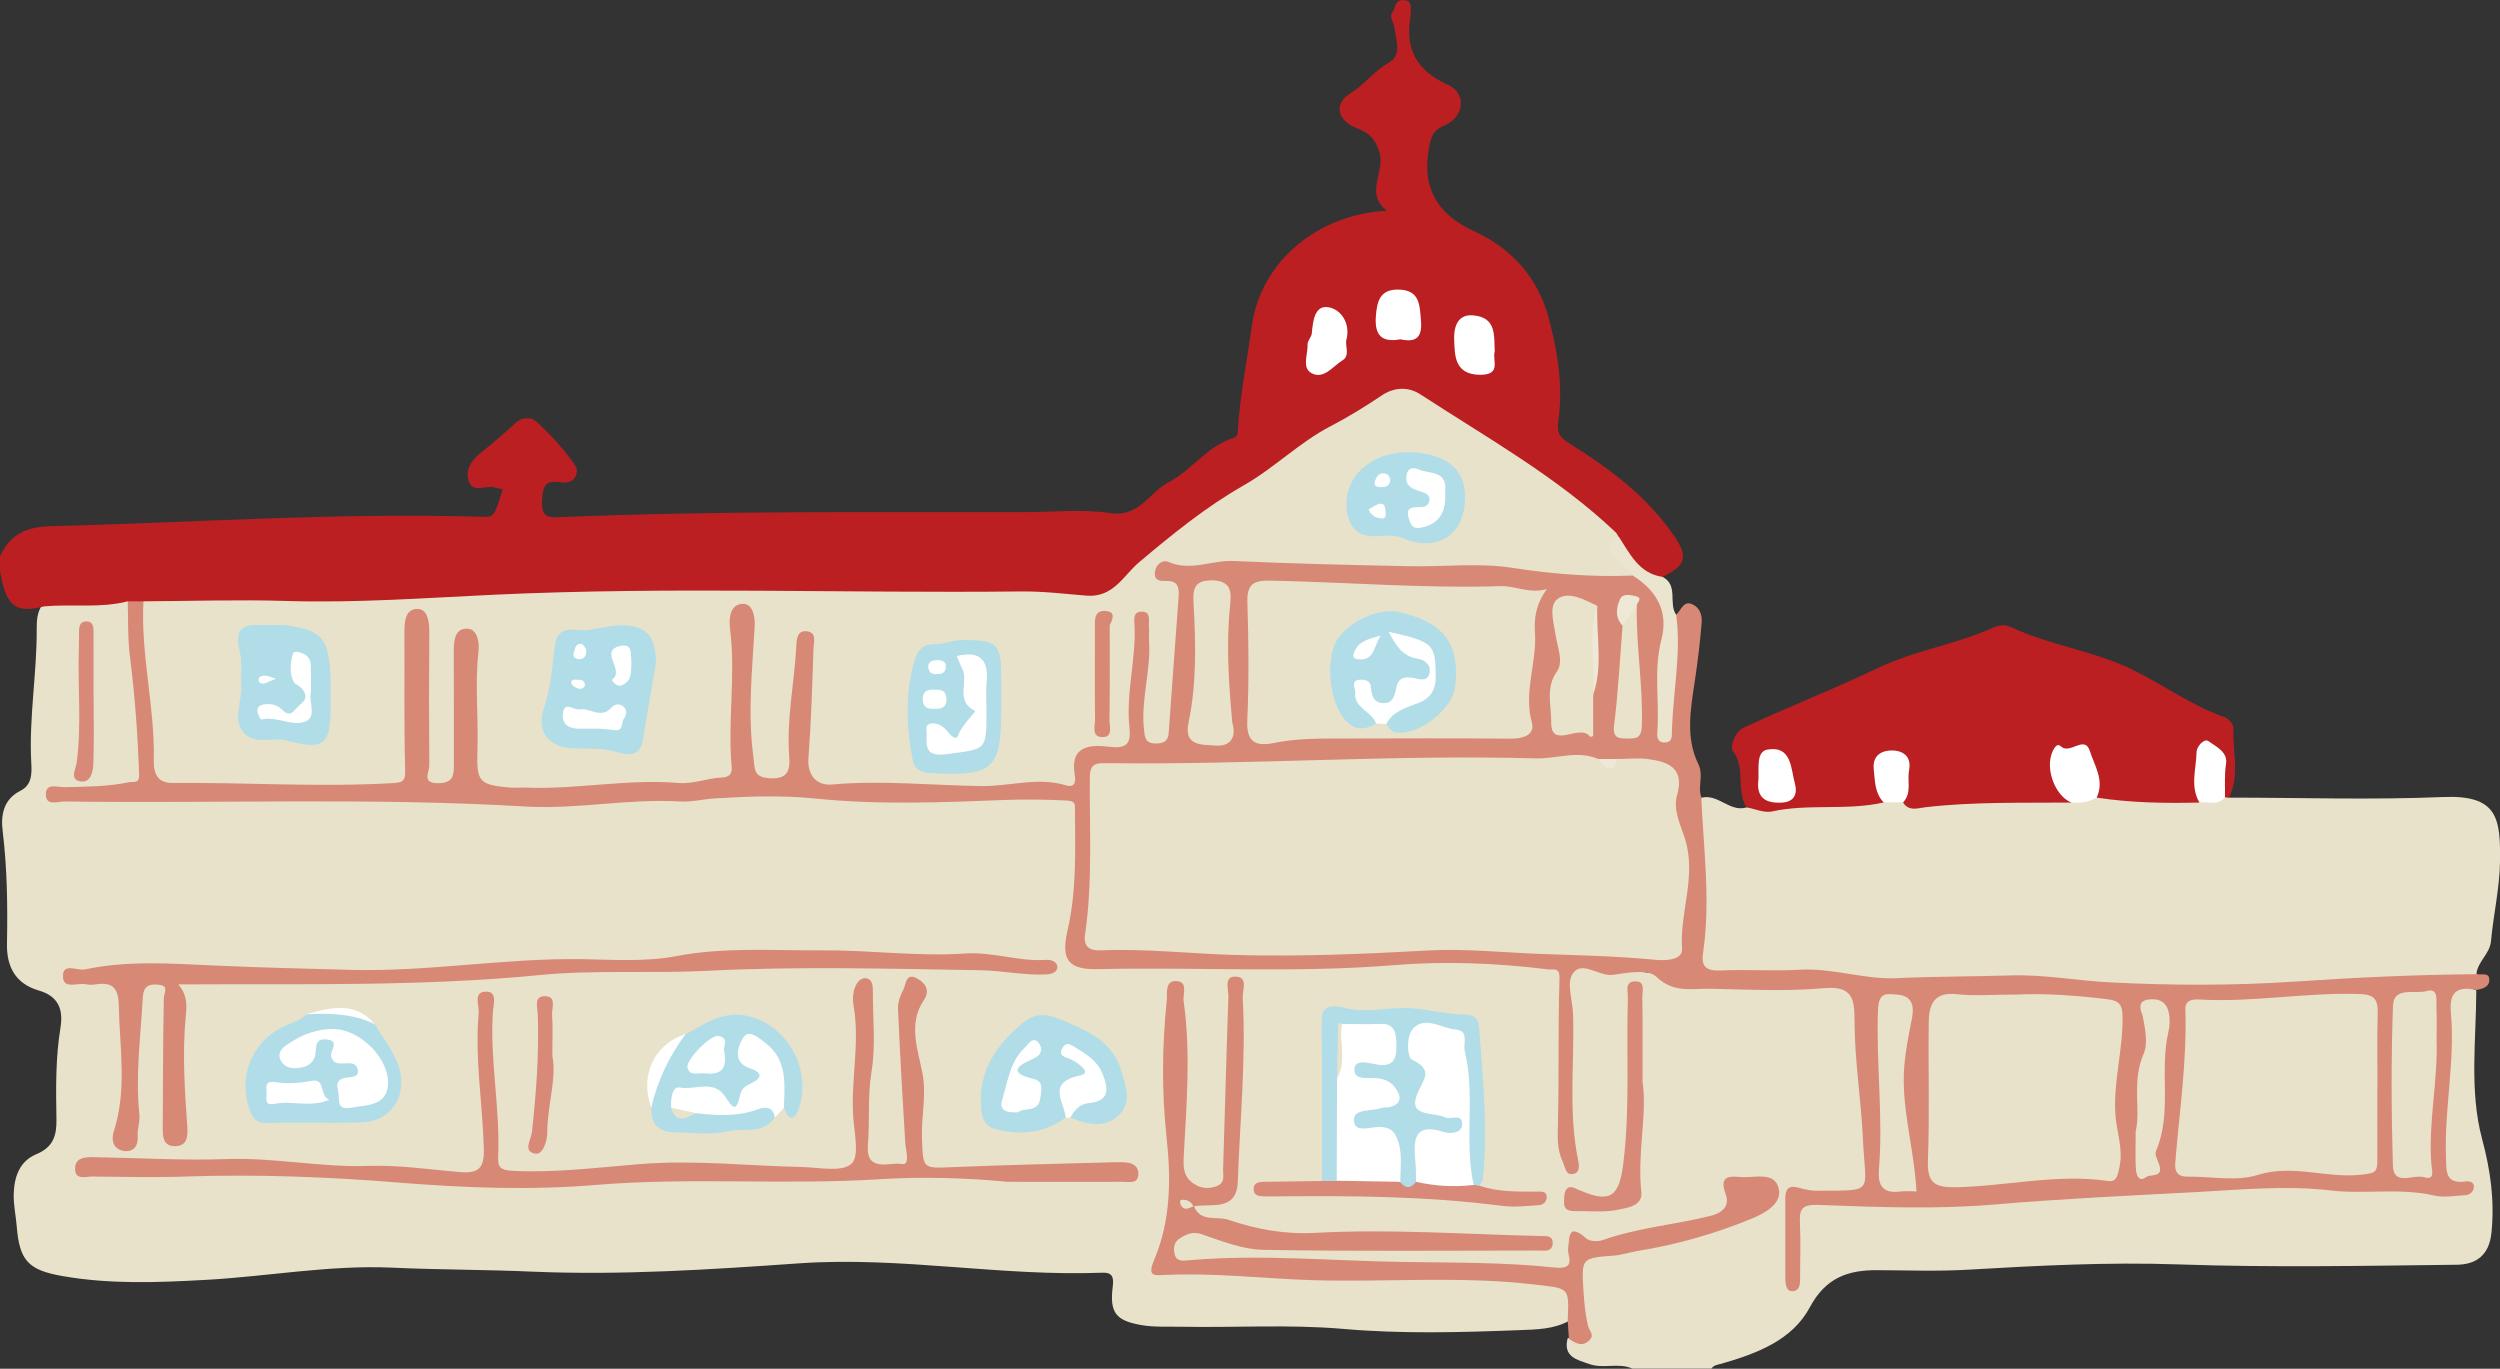
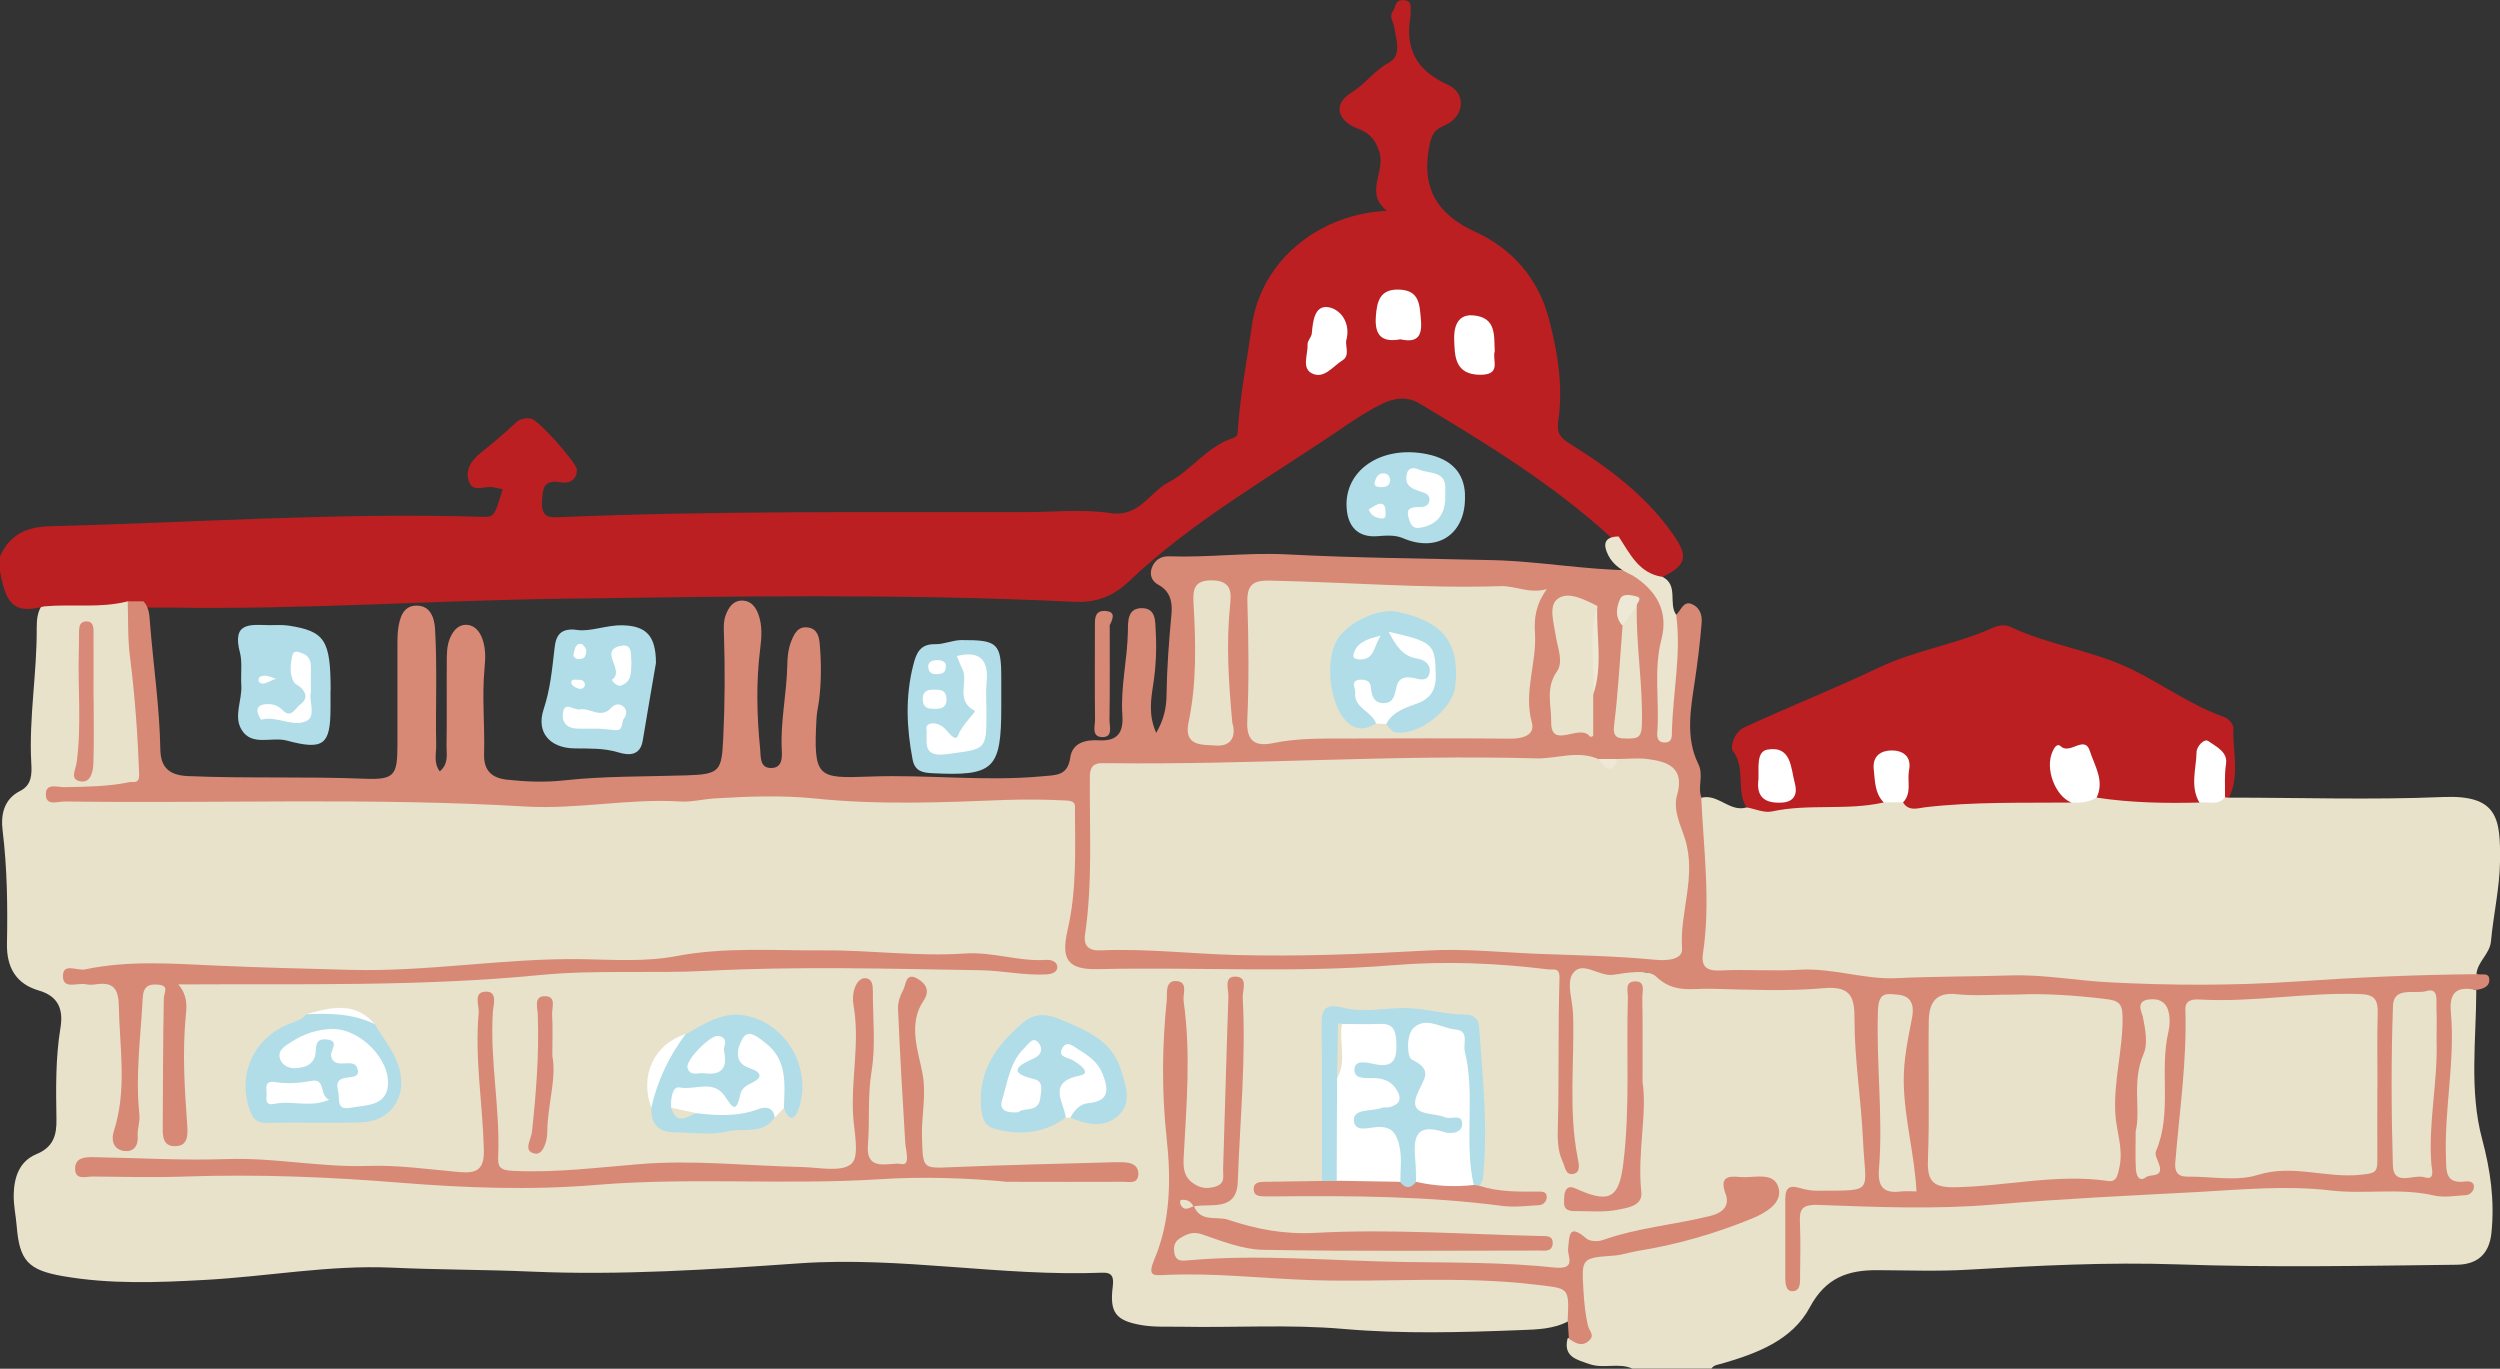
<svg xmlns="http://www.w3.org/2000/svg" id="_レイヤー_2" data-name="レイヤー 2" viewBox="0 0 207.71 113.72">
  <rect x="0" y="0" width="207.71" height="113.72" fill="#333333" stroke="none" />
  <defs>
    <style>
      .cls-1 {
        fill: #d78976;
      }

      .cls-2 {
        fill: #d88977;
      }

      .cls-3 {
        fill: #eee8d6;
      }

      .cls-4 {
        fill: #e9e2cb;
      }

      .cls-5 {
        fill: #eae3cb;
      }

      .cls-6 {
        fill: #fff;
      }

      .cls-7 {
        fill: #b0dde7;
      }

      .cls-8 {
        fill: #eae3cc;
      }

      .cls-9 {
        fill: #bc1f22;
      }

      .cls-10 {
        fill: #ebe4ce;
      }

      .cls-11 {
        fill: #bb1f22;
      }
    </style>
  </defs>
  <g id="_レイヤー_1-2" data-name="レイヤー 1">
    <g>
      <path class="cls-4" d="M205.74,82.28c-.01,4.13-.59,8.33.48,12.34.7,2.62,1.05,5.1.78,7.79-.19,1.97-1.37,2.66-2.91,2.67-7.71.09-15.43.24-23.13-.03-5.84-.2-11.63.1-17.44.44-2.52.15-5.05.05-7.57.04-2.44-.01-4.27.64-5.58,3.08-1.46,2.74-4.4,3.84-7.3,4.68-.33.1-.67.1-.88.42h-6.56c-1.15-.52-2.41.04-3.58-.38-1.02-.36-2.19-.58-1.81-2.13,1.11-.37,1.05-1.24.97-2.17-.39-4.67-.39-4.7,4.07-5.56,2.95-.57,5.86-1.3,8.71-2.25.65-.22,1.29-.46,1.84-.87.49-.36,1.1-.72.88-1.45-.13-.42-.63-.49-1.04-.51-.69-.04-1.54-.09-1.65.79-.25,2.05-1.78,2.44-3.36,2.68-2.96.46-5.8,1.57-8.83,1.59-.6,0-.9.28-.97.81-.19,1.57-1.33,1.8-2.55,1.69-3.27-.31-6.56-.11-9.81-.43-3.35-.33-6.68-.22-10.02-.21-3.26.01-6.51-.59-9.78-.2-.71.09-1.37-.21-1.5-1.06-.12-.76.23-1.32.85-1.72.97-.63,2-.42,2.96-.08,2.76.97,5.59,1.1,8.48,1.07,5.9-.06,11.81-.02,15.89-.02-4.85.37-11.48-.9-18.2-.28-2.77.26-5.76-.59-8.11-2.56,0-.25.1-.44.32-.56,2.83-.97,2.64-.99,2.91-4.09.37-4.22.34-8.43.35-10.82.05,2.68-.36,7.17-.46,11.68-.03,1.25-.29,2.41-1.85,2.43-1.44.01-2.26-.89-2.48-2.25-.23-1.42-.26-2.87,0-4.28.6-3.12-.05-6.19-.31-9.27-.28,3.72-.44,7.44-.06,11.16.3,2.98.23,5.94-.57,8.85-.47,1.71-.25,1.93,1.6,2.03,8.32.45,16.64.44,24.97.39,1.58-.01,3.11.36,4.68.44,2.61.14,3.15,1.09,2.14,3.6-1.25.67-2.66.69-3.99.74-4.91.19-9.82.33-14.73-.1-4.5-.39-9.01-.09-13.51-.18-1.09-.02-2.19.05-3.27-.14-2.1-.37-2.63-1.03-2.36-3.18.1-.8-.03-1.2-.86-1.17-8.4.33-16.74-1.36-25.15-.78-7.42.52-14.85,1.01-22.28.69-3.87-.17-7.75-.15-11.62-.33-5.2-.23-10.33.74-15.51,1.02-3.97.22-7.91.37-11.84-.32-2.85-.5-3.57-1.29-3.8-4.13-.07-.88-.27-1.76-.25-2.64.03-1.45.47-2.77,1.89-3.36,1.41-.58,1.69-1.58,1.66-2.92-.04-2.52-.08-5.04.33-7.55.25-1.51-.12-2.64-1.81-3.13-1.88-.55-2.67-1.92-2.63-3.88.06-3.13.02-6.26-.36-9.38-.16-1.3.06-2.61,1.46-3.32.98-.49.97-1.43.92-2.31-.21-3.76.48-7.47.45-11.22,0-.68.05-1.37.48-1.95,2.32-.9,4.72-.7,7.12-.48,1.07,1.46.48,3.18.7,4.76.41,2.96.74,5.93.73,8.94,0,1.47-.62,2.11-1.97,2.31-1.41.21-2.83.2-4.24.27,12.27.23,24.54-.32,36.81.35,5.52.3,11.03-.35,16.55-.61,3-.15,5.99-.14,8.99.07,5.3.36,10.62.42,15.93-.03.27-.02.54-.08.81-.1,4.22-.38,4.89.26,4.96,4.39.05,2.47-.33,4.88-.61,7.32-.23,2.01.14,2.49,2.18,2.51,7.17.07,14.35.33,21.5-.06,4.99-.27,9.92-.29,14.89.08,1.65.12,2.24.74,2.21,2.39-.07,4.4-.12,8.8.06,13.19-.25-4.41-.04-8.82-.07-13.23-.01-2.02.36-2.37,2.25-2.11,6.45.9,12.88,1.8,19.43,1.45,2.24-.12,2.72.47,2.84,2.78.18,3.6.49,7.2.81,10.79.34,3.81-.32,4.48-4.1,4.36q-2.4-.07-2.4,2.3c0,1.02,0,2.04,0,3.05.05.06.03,0,.03-.2-.05-5.09-.04-5.14,4.96-5.11,6.42.04,12.81-.23,19.21-.72,5.62-.42,11.29-.86,16.91-.72,3.93.09,7.91-.23,11.83.53.5.1,1.06.15,1.64-.05-1.36-1.74-.95-3.78-.81-5.66.23-3.06.31-6.11.41-9.17.06-1.92.81-2.28,2.62-1.55Z" />
      <path class="cls-11" d="M10.62,49.96c-2.29.59-4.63.21-6.95.42-2.39.61-3.16,0-3.67-2.93v-1.23c.82-1.8,2.17-2.45,4.18-2.5,11.95-.3,23.89-1.15,35.86-.78,1.03.03,1.03-.03,1.73-2.3-.26-.05-.51-.09-.76-.15-.68-.17-1.65.45-2.01-.39-.41-.95.1-1.81.92-2.46.99-.8,1.98-1.61,2.9-2.49.41-.39.83-.43,1.3-.37.57.06,3.81,3.69,3.81,4.24-.01.91-.64,1.17-1.38,1.05-1.4-.23-1.46.49-1.52,1.62-.07,1.44.76,1.3,1.66,1.27,12.8-.53,25.6-.39,38.41-.41,2.39,0,4.82-.27,7.16.08,2.41.36,3.22-1.72,4.81-2.55,1.91-.99,3.2-2.99,5.37-3.68.46-.15.39-.47.41-.79.2-2.86.76-5.67,1.15-8.49.77-5.55,5.65-9.34,11.23-9.61-1.92-1.49-.07-3.24-.64-4.93-.37-1.1-.89-1.56-1.81-1.91-1.69-.64-2.03-2.04-.54-2.95,1.17-.71,1.92-1.84,3.13-2.5,1.15-.63.6-1.95.47-2.97-.06-.43-.46-.86-.12-1.3.25-.33.16-.97.88-.94.79.04.56.59.61,1.02,0,.07.01.14,0,.2-.51,2.74.4,4.61,3.08,5.81,1.57.7,1.38,2.65-.21,3.35-.8.35-1.09.64-1.29,1.58-.77,3.54.56,5.82,3.74,7.27,3.17,1.44,5.28,3.96,6.14,7.18.73,2.73,1.22,5.64.8,8.53-.15,1.03.14,1.41,1.01,1.95,3.31,2.06,6.42,4.4,8.65,7.68,1.16,1.7.92,2.43-1,3.35-1.39.52-2.12-.49-2.89-1.3-.55-.59-.85-1.38-1.4-1.98-4.8-4.41-10.32-7.78-15.88-11.11-1.03-.62-2.08-.5-3.13.01-1.11.54-2.14,1.21-3.15,1.9-6.06,4.15-12.53,7.76-17.89,12.86-1.36,1.29-2.79,1.78-4.59,1.69-14.24-.69-28.5-.45-42.74-.25-10.76.15-21.51.91-32.27.73-.75-.01-1.5.03-2.25-.03-.49-.01-.92-.2-1.31-.48Z" />
      <path class="cls-1" d="M10.62,49.96c.43,0,.86,0,1.3,0,.51.55.49,1.24.55,1.92.28,3.46.79,6.9.85,10.38.03,1.49.72,2.15,2.28,2.22,4.9.21,9.8.02,14.69.22,2.5.1,2.73-.28,2.73-2.84,0-2.73,0-5.45,0-8.18,0-.48,0-.96.06-1.43.13-.92.41-1.9,1.47-1.93,1.21-.04,1.55,1.01,1.6,2,.18,3.2.03,6.4.09,9.61.01.7-.23,1.46.3,2.16.76-.65.55-1.44.56-2.14.04-2.32,0-4.63.02-6.95,0-.68,0-1.37.28-2.01.26-.6.68-1.1,1.36-1.08.67.03,1.08.53,1.31,1.15.29.79.27,1.61.19,2.43-.23,2.38.03,4.77-.04,7.15-.04,1.36.61,2,1.91,2.14,1.57.17,3.16.23,4.7.06,3.4-.37,6.81-.31,10.22-.42,2.77-.09,2.91-.35,3.04-3.1.14-2.86.15-5.72.06-8.58-.02-.55-.05-1.1.14-1.62.25-.68.65-1.26,1.45-1.22.68.04,1.07.56,1.28,1.17.33.93.26,1.89.14,2.83-.35,2.79-.28,5.58,0,8.36.06.63-.05,1.56.92,1.55.96-.01.9-.93.87-1.57-.11-2.33.41-4.61.46-6.93.01-.68.07-1.37.32-2.01.26-.65.57-1.31,1.44-1.16.76.13.89.79.94,1.41.13,1.5.13,3-.04,4.49-.06.54-.2,1.07-.23,1.62-.27,4.99.06,5.02,4.43,4.86,4.75-.18,9.52.42,14.29-.02,1.16-.11,2.14-.01,2.36-1.55.18-1.29,1.35-1.5,2.38-1.44,1.61.09,2.05-.71,1.95-2.1-.16-2.33.42-4.61.46-6.93.01-.84-.06-2,1.23-1.95,1.11.04,1.04,1.11,1.08,1.89.09,1.5.02,2.99-.21,4.48-.19,1.24-.4,2.51.25,3.99.67-1.13.85-2.16.86-3.13.03-2.25.2-4.48.41-6.72.09-.99-.07-1.9-1.08-2.45-.53-.29-.76-.78-.56-1.39.23-.66.76-1,1.42-.98,3.27.12,6.53-.33,9.81-.16,5.72.3,11.45.34,17.17.48,3.8.1,7.58.8,11.4.84,2.68,1.37,3.41,2.75,3.03,5.76-.1.81-.28,1.61-.28,2.43,0,1.49-.02,2.98.12,4.48.05-2.36.55-4.69.52-7.06-.01-.67-.16-1.37.39-1.92.41-.36.59-1.21,1.34-.86.58.26.83.84.77,1.53-.13,1.63-.33,3.25-.57,4.86-.33,2.22-.8,4.67.29,6.87.47.95-.07,1.87.25,2.76,1.24,3.41,1.17,6.94.88,10.47-.26,3.15-.23,3.19,2.91,3.27,3.87.1,7.73-.31,11.59.61,2.02.48,4.2-.1,6.3-.22,6.56-.37,13.03.95,19.56.8,6.46-.15,12.93-.2,19.37-.81,1.28-.12,2.6-.23,3.76.55.37.18,1.07-.19,1.1.48.03.62-.56.79-1.1.87-1.57-.33-2.25.17-2.09,1.88.36,4.01-.55,7.99-.41,12,.04,1.16-.09,2.26,1.62,2.03.32-.04.75.03.7.5-.04.35-.34.62-.69.64-.88.05-1.81.22-2.65.02-2.84-.65-5.72-.08-8.54-.41-3.73-.44-7.45-.07-11.14.13-5.63.3-11.27.56-16.89,1.04-4.81.41-9.69.21-14.53.03-1.53-.06-1.6.46-1.55,1.61.06,1.43.02,2.86.01,4.29,0,.54.05,1.26-.65,1.27-.54,0-.58-.65-.58-1.15,0-2.18,0-4.36,0-6.54,0-.77.25-1.16,1.11-.91.51.15,1.06.26,1.59.25,4.81-.04,3.96.29,3.75-4.28-.15-3.29-.7-6.58-.7-9.9,0-1.77-.19-2.86-2.52-2.65-3.12.28-6.28.12-9.41.05-1.54-.04-3.1.4-4.55-1.01-.65-.63-2.38-.33-3.57-.15-1.2.17-2.61-1.26-3.38-.07-.51.78.02,2.24.05,3.39.12,3.98-.4,7.97.39,11.94.08.41.25,1.1-.29,1.26-.73.22-.74-.52-.97-1-.47-1.02-.42-2.05-.39-3.14.1-4.02,0-8.04.13-12.06.03-1-.5-.71-.96-.77-4.27-.53-8.58-.7-12.83-.35-8.18.67-16.35.14-24.52.33-2.53.06-3.13-.77-2.56-3.25.76-3.27.63-6.6.61-9.92,0-.44.11-.8-.7-.84-1.67-.08-3.31-.11-5-.05-5.29.21-10.61.43-15.92-.12-2.77-.28-5.59-.17-8.37,0-.92.06-1.87.31-2.81.25-4.3-.26-8.55.67-12.84.42-12.76-.76-25.54-.24-38.31-.42-.57,0-1.61.43-1.55-.68.05-.86.98-.5,1.52-.51,1.81-.04,3.61-.04,5.39-.41.38-.08.88.19.84-.71-.12-3.25-.35-6.48-.76-9.7-.2-1.54-.14-3.12-.19-4.68Z" />
      <path class="cls-4" d="M205.74,80.94c-5.01.04-10.03.27-15.01.61-5.21.35-10.41.33-15.56.06-2.65-.14-5.36-.65-8.05-.57-3.2.1-6.41.08-9.61.23-2.62.12-5.28-.87-8.02-.7-2.18.13-4.37-.05-6.55.06-1.15.05-1.61-.31-1.45-1.41.65-4.32.05-8.63-.14-12.94,1.39-.36,2.35,1.21,3.74.81,1.03-.65,2.23-.4,3.32-.45,2.68-.14,5.37-.32,8.05-.52.62-.02,1.22.05,1.83.17,2.16.49,4.3-.06,6.45-.17,2.36-.12,4.73-.01,7.09,0,.83-.04,1.64-.16,2.46-.32,2.69,0,5.36.47,8.05.33.75.02,1.51,0,2.26-.06.22,0,.42.06.59.2,5.93,0,11.86.2,17.78-.05,4.54-.19,4.79,1.74,4.74,5.36-.03,2.21-.55,4.41-.75,6.62-.1,1.08-1.13,1.69-1.21,2.75Z" />
      <path class="cls-9" d="M156.51,66.67c-3.06.7-6.23.08-9.3.75-.64.14-1.4-.22-2.1-.34-.91-1.43-.02-3.32-1.18-4.75-.15-.19.08-1.47.98-1.89,3.68-1.71,7.48-3.2,11.12-4.94,3.09-1.48,6.42-1.94,9.47-3.31.54-.24,1.05-.34,1.55-.1,3.23,1.53,6.83,1.95,10.06,3.52,2.6,1.27,4.96,3.01,7.72,3.98.32.11.75.6.73.89-.08,1.93.56,3.91-.37,5.79h-.17s-.17-.03-.17-.03c-.78-.71-.39-1.65-.48-2.49-.06-.56-.19-1.19-.86-1.18-.63,0-.5.68-.6,1.11-.23.99.26,2.02-.17,3-2.86.07-5.71.02-8.54-.41-.62-.65-.3-1.54-.58-2.3-.31-.83-.68-1.5-1.7-1.37-1.25.16-.78,1.17-.94,1.9-.23,1.05,1.14,1.25,1.1,2.18-4.04.04-8.09-.08-12.12.39-.59.07-1.37.37-1.84-.39-.32-.92.13-1.86-.11-2.78-.1-.41-.3-.76-.78-.8-.59-.04-.8.36-.94.84-.27.94.52,1.79.22,2.73Z" />
      <path class="cls-10" d="M139.27,51.1c.42,3.2-.26,6.36-.36,9.54-.01.45.09,1.06-.62,1.05-.71-.02-.61-.65-.58-1.08.15-2.5-.32-5,.33-7.5.6-2.33-.42-4.06-2.4-5.3-.81-.37-1.58-.83-2-1.64-.46-.88-.42-1.58.84-1.6.94,1.42,1.67,3.07,3.65,3.36,1.36.7.45,2.23,1.15,3.17Z" />
      <path class="cls-1" d="M130.35,111.23c-.03-.52-.07-1.05-.1-1.57.13-2.77.1-2.59-2.7-2.93-6.19-.74-12.38-.18-18.57-.37-4.07-.13-8.13-.63-12.22-.43-.96.05-1.44.1-.84-1.33,1.35-3.21,1.38-6.67,1-10.13-.41-3.79-.37-7.59.02-11.38.05-.5-.18-1.66.82-1.58.99.08.49,1.08.58,1.68.61,4.28.24,8.57.01,12.85-.04.82-.07,1.63.71,2.22.58.43,1.14.55,1.88.34.91-.26.66-.91.68-1.47.15-4.77.27-9.54.44-14.31.02-.6-.4-1.67.54-1.68,1.16-.01.61,1.14.65,1.77.28,5.1-.23,10.18-.41,15.26-.09,2.52-2.21,1.79-3.67,2.06l-.06-.05.09.02c.52,1.39,1.9.82,2.84,1.14,2.32.78,4.62,1.23,7.25,1.09,6.21-.34,12.46.12,18.7.26.45.01,1.07-.07,1.01.65-.06.69-.67.56-1.12.56-7.64,0-15.29.08-22.93-.06-1.71-.03-3.43-.72-5.09-1.29-.79-.27-1.3,0-1.87.36-.46.3-.51.79-.4,1.28.15.66.72.56,1.16.52,5.99-.53,11.98.06,17.96.14,4.14.06,8.31.02,12.43.46,1.88.2,1.08-.93,1.14-1.55.12-1.11.04-2.14,1.52-.86.29.25.96.27,1.36.13,2.88-1.02,5.93-1.27,8.88-1.99,1.01-.24,1.72-.8,1.33-1.84-.51-1.39.14-1.52,1.21-1.41,1.16.11,2.85-.51,3.2.95.3,1.24-1.09,2.04-2.24,2.51-3.05,1.25-6.2,2.16-9.46,2.68-.66.11-1.32.34-1.98.39-2.7.2-2.71.19-2.54,2.92.06.98.15,1.97.38,2.92.1.43.59.77.08,1.23-.61.55-1.13.19-1.65-.14Z" />
      <path class="cls-1" d="M83.5,98.17c-3.01-.28-6.76-.43-10.33-.2-7.89.51-15.77-.18-23.66.48-5.39.45-10.86.25-16.32-.19-5.89-.48-11.82-.71-17.75-.51-2.59.09-5.19.03-7.78,0-.53,0-1.41.33-1.42-.64-.01-.92.78-.98,1.49-.97,3.71.06,7.43.29,11.13.16,3.93-.14,7.79.7,11.67.57,2.6-.09,5.1.29,7.64.51,1.43.12,2.07-.19,2.03-1.84-.09-3.8-.77-7.58-.43-11.38.06-.63-.51-1.79.65-1.77.94.01.57,1.1.53,1.68-.26,4.02.61,7.99.44,12-.04.89.14,1.16,1.25,1.21,3.54.17,6.99-.28,10.49-.56,4.45-.37,8.98.14,13.48.24,1.42.03,3.32.46,4.13-.27.7-.62.22-2.63.14-4.02-.18-3.05.58-6.1.03-9.16-.08-.45-.05-.98.1-1.41.15-.42.47-.93,1.01-.81.44.09.5.59.5,1.01-.01,2.25.25,4.54-.11,6.73-.34,2.05-.13,4.06-.3,6.09-.19,2.36,1.86,1.4,2.77,1.59.78.16.38-1.08.33-1.77-.23-3.71-.44-7.43-.6-11.15-.02-.51.18-1.09.43-1.54.24-.43.19-1.47,1.13-.97.67.36,1.17.97.57,1.85-1.32,1.93-.45,4.21-.11,5.98.37,1.91-.09,3.59-.03,5.36.09,2.67.01,2.61,2.58,2.5,4.49-.19,8.99-.28,13.48-.41.34,0,.69-.01,1.02.04.53.07.91.37.9.93-.02.86-.73.66-1.22.66-3.07.02-6.14,0-9.87,0Z" />
      <path class="cls-1" d="M14.84,81.82c.72.86.69,1.69.6,2.54-.3,3.07-.1,6.14.12,9.2.05.76.05,1.66-1,1.67-1.05.02-1.05-.86-1.04-1.64.02-3.54.02-7.09.09-10.63.01-.52.48-1.06-.46-1.15-.81-.08-1.24.15-1.29,1.09-.17,3.23-.62,6.45-.28,9.68.07.64-.18,1.18-.14,1.78.06.78-.28,1.4-1.18,1.26-.9-.15-1.02-.97-.81-1.61,1.12-3.46.49-6.95.42-10.45-.03-1.47-.5-1.98-1.89-1.78-.27.04-.56.06-.82,0-.69-.17-1.97.5-1.93-.73.03-1.07,1.19-.37,1.84-.51,3.58-.76,7.21-.48,10.79-.32,3.77.17,7.53.26,11.29.36,6.4.17,12.73-.98,19.13-.89,2.63.04,5.34.24,7.89-.25,4.08-.78,8.15-.45,12.22-.48,3.92-.03,7.87.53,11.76.26,2.35-.16,4.49.69,6.77.53.44-.03.93.16.93.6,0,.43-.48.58-.92.61-1.84.09-3.66-.32-5.47-.35-7.58-.12-15.17-.34-22.73.05-4.63.24-9.27-.1-13.87.35-9.91.97-19.84.72-30.04.78Z" />
      <path class="cls-7" d="M109.84,98.12c0-4.19.01-8.38-.03-12.58-.01-1.38-.1-2.3,1.93-1.79,1.83.46,3.83-.15,5.79.04,1.41.14,2.79.5,4.22.5.61,0,1.08.32,1.13.95.31,4.24.77,8.48.32,12.74-.02.19-.19.36-.28.54-.18.16-.38.18-.59.06-1.11-1.04-.88-2.42-.71-3.63.37-2.6-.35-5.09-.5-7.63-.06-1.04-.79-1.33-1.65-1.46-.61-.09-1.28-.19-1.54.58-.27.81-.02,1.46.77,1.87.89.47.92,1.1.31,1.81-1.1,1.26-.39,1.75.83,2.05.2.05.4.07.6.13.61.2,1.49.17,1.39,1.14-.09.81-.79,1.18-1.49,1.11-1.9-.21-2.37.74-2.19,2.39.05.47-.04.95-.26,1.39-.51.67-1.07.73-1.68.15-.35-.54-.38-1.15-.37-1.76.03-1.61-.55-2.59-2.35-2.55-.68.01-1.41-.21-1.42-1.11,0-.76.63-.96,1.21-1.17.26-.09.53-.13.78-.22.42-.15,1.07-.1,1.07-.72,0-.59-.62-.63-1.06-.75-.39-.1-.81-.14-1.17-.33-.44-.23-.81-.55-.75-1.1.06-.58.56-.67,1.02-.83.82-.28,2.41.41,2.12-1.34-.24-1.45-1.64-.77-2.54-.97-.26-.06-.54-.04-.8,0-.76,1.41-.17,2.9-.28,4.34-.21,2.72.5,5.49-.44,8.17-.46.41-.92.43-1.38,0Z" />
      <path class="cls-7" d="M88.55,92.85c-1.8,1.32-3.79,1.5-5.88.95-.83-.22-1.07-.85-1.15-1.7-.28-3.07,1.21-5.2,3.41-7.08,1.38-1.19,2.59-.58,3.93,0,1.9.82,3.61,1.69,4.29,3.91.41,1.35.91,2.69-.23,3.75-1.17,1.09-2.63.75-3.99.17-.2-.65.23-1,.67-1.32,2.08-1.51,2.06-2.27-.11-3.88.93.81,1.57,1.67-.02,2.37-1.45.63-.28,2.01-.93,2.84Z" />
      <path class="cls-7" d="M31.13,85.09c.76,1.27,1.74,2.4,2.1,3.9.53,2.21-.82,4.17-3.15,4.26-2.62.09-5.25-.02-7.88.05-1,.03-1.28-.52-1.52-1.28-.9-2.81.4-5.69,3.17-6.88.56-.24,1.17-.35,1.58-.86,1.99-.36,3.95-.52,5.7.82Z" />
      <path class="cls-7" d="M64.37,92.84c-.96,1.45-2.59.85-3.88,1.16-1.41.34-2.96.09-4.45.08-1.33-.01-1.98-.7-1.92-2.04-.09-2.52.73-4.62,2.85-6.11,1.59-.88,3.14-1.96,5.1-1.53,3.37.75,5.43,4.47,4.27,7.78-.35,1.01-.9.85-1.2-.13-.59-.6-.43-1.39-.53-2.12-.1-.82-.28-1.62-.84-2.26-.38-.43-.85-1.16-1.47-.64-.54.46.03.96.43,1.33,1.81,1.69-.56,2.24-.98,3.27-.49,1.19-1.24.28-1.94-.12-1.15-.66-2.41-1.35-3.44.25.46,1.03,1.21.23,1.82.28,1.59.02,3.16.34,4.75-.32.62-.26,1.74-.27,1.43,1.11Z" />
      <path class="cls-2" d="M136.46,89.82c.43,2.65-.45,5.93-.09,9.23.12,1.14-1.17,1.3-1.9,1.45-1.17.25-2.43.11-3.66.12-.43,0-.85-.1-.86-.63,0-.39-.02-.87.18-1.16.27-.38.69-.12,1.08.05,2.61,1.13,3.32.53,3.66-2.22.57-4.6.24-9.2.38-13.79.01-.49-.26-1.27.51-1.33,1.01-.08.68.82.69,1.34.04,2.11.02,4.21.02,6.95Z" />
      <path class="cls-2" d="M122.45,98.45c.16.02.31.05.47.07,1.58.52,3.21.49,4.84.48.32,0,.75-.03.75.45,0,.37-.29.66-.64.68-1.02.06-2.06.19-3.06.06-6.22-.81-12.47-.85-18.72-.79-.34,0-.68,0-1.02,0-.41-.02-.88,0-.91-.57-.03-.56.41-.63.84-.64,1.61-.03,3.23-.05,4.84-.07.4,0,.81,0,1.21,0,1.77-.8,3.54-.89,5.28.09.44.55.87.55,1.31,0,1.63-.56,3.22-.24,4.8.26Z" />
      <path class="cls-6" d="M55.76,92.03c-.05-.7.1-1.79.68-1.68,1.25.25,2.81-.67,3.75.68.63.9.95,1.58,1.31-.07.11-.53.47-.75.93-.97.95-.46.88-.9-.12-1.23-1.5-.49-.99-1.82-.6-2.49.48-.84,1.35-.03,1.88.38,1.84,1.39,1.61,3.43,1.54,5.4-.25.27-.51.53-.76.8-.11-.86-.74-.93-1.33-.71-1.73.65-3.48.56-5.25.34-.77.31-1.41-.02-2.02-.45Z" />
      <path class="cls-2" d="M7.78,57.92c0,1.83.04,3.67-.02,5.5-.02.66-.21,1.59-.99,1.51-1.04-.11-.48-.96-.4-1.59.42-3.11.08-6.23.18-9.35.02-.54,0-1.09.02-1.63.01-.35.1-.69.53-.73.57-.05.67.36.67.79.01,1.83,0,3.67,0,5.5Z" />
      <path class="cls-2" d="M45.9,87.77c.35,1.87-.42,4.06-.43,6.29,0,.75-.36,1.89-.99,1.79-1.08-.18-.35-1.14-.28-1.83.35-3.24.6-6.48.48-9.74-.02-.53-.34-1.47.52-1.51,1.1-.05.63.98.67,1.55.07,1.02.02,2.04.02,3.45Z" />
      <path class="cls-6" d="M88.55,92.85c-.17-1.34-1.6-2.93,1.21-3.5.98-.2-.14-.99-.65-1.27-.45-.25-1.27-.27-.84-1.01.38-.66.91-.14,1.37.15.82.5,1.58,1.03,1.96,1.98.49,1.24.63,2.28-1.14,2.45-.77.07-1.18.59-1.53,1.2,0,0-.19.01-.19.01h-.19Z" />
      <path class="cls-6" d="M56.96,85.92c-1.37,1.84-2.34,3.87-2.85,6.11-.98-2.68.24-5.29,2.85-6.11Z" />
-       <path class="cls-6" d="M31.13,85.09c-1.81-.89-3.75-.91-5.7-.82,2.02-.55,4.04-1.13,5.7.82Z" />
-       <path class="cls-4" d="M134.46,44.57c-.89.41-.99.94-.28,1.65.51.5.96,1.06,1.44,1.6-3.34.13-6.63-.12-9.95-.64-2.83-.44-5.78-.07-8.68-.14-4.83-.1-9.67-.21-14.5-.43-1.81-.08-3.57.88-5.41.08-.51-.22-1.07.21-1.13.88-.06.72.5.71.97.7,1.03-.03,1.05.66,1,1.37-.27,3.75-.56,7.5-.82,11.25-.05.74-.46.87-1.08.88-.88.01-.91-.54-.98-1.21-.25-2.46.59-4.85.43-7.3-.03-.41.03-.82-.01-1.23-.05-.49.22-1.24-.65-1.21-.69.02-.57.67-.55,1.11.14,2.86-.73,5.66-.42,8.52.13,1.25-.16,1.78-1.63,1.6-1.59-.19-3.36-.16-2.91,2.38.08.43.05,1.06-.73.82-2.35-.72-4.68.09-7.02.06-4.14-.06-8.27-.5-12.43-.13-1.17.1-2.07-.66-1.95-2.22.23-3.04.32-6.09.42-9.13.02-.48.28-1.23-.48-1.37-.96-.18-.93.86-.95,1.26-.17,3.04-.82,6.05-.59,9.11.09,1.21-.14,1.92-1.63,1.83-1.36-.09-1.21-.73-1.35-1.82-.48-3.61-.09-7.17.11-10.75.05-.89-.16-1.97-1.02-1.92-1.03.05-1.14,1.2-1.02,2.13.48,3.81-.22,7.63.13,11.43.06.66-.31.85-.82.87-1.22.05-2.36.56-3.62.45-4.22-.35-8.41.55-12.63.39-.48-.02-.96.03-1.43-.01-2.54-.24-2.7-.52-2.62-3.14.09-2.7-.22-5.4.08-8.1.1-.87-.09-1.96-.97-1.96-1.07,0-1.08,1.14-1.08,2.06.02,3.07,0,6.13.01,9.2,0,.89-.02,1.55-1.25,1.58-1.46.03-.79-.9-.79-1.48-.03-3.68-.03-7.36,0-11.04,0-.88-.12-1.97-1-1.96-1.05.01-1.07,1.16-1.07,2.08.02,3.75-.04,7.5.06,11.24.02.87-.06,1.1-.97,1.15-6.13.36-12.25-.06-18.38-.01-1.46.01-1.55-1.16-1.53-1.93.09-4.42-1.1-8.74-.86-13.16,3.96-.02,7.92-.15,11.87-.03,5.79.18,11.56-.25,17.31-.52,14.58-.68,29.16-.11,43.73-.27,1.8-.02,3.64.2,5.46.35,2.22.17,3.07-1.69,4.32-2.75,2.77-2.33,5.57-4.62,8.7-6.4,2.57-1.46,4.64-3.58,7.26-4.94,1.46-.76,2.87-1.63,4.24-2.55,1.09-.73,2.26-.7,3.21-.08,5.55,3.62,11.37,6.86,16.22,11.46.09.09.15.22.22.34Z" />
+       <path class="cls-6" d="M31.13,85.09c-1.81-.89-3.75-.91-5.7-.82,2.02-.55,4.04-1.13,5.7.82" />
      <path class="cls-6" d="M111.85,28.25c-.08.56.31,1.3-.3,1.68-.81.5-1.57,1.63-2.59,1.07-.82-.45-.28-1.58-.32-2.4-.01-.29.32-.59.35-.9.09-1.01.23-2.38,1.4-2.17,1.02.18,1.84,1.33,1.47,2.73Z" />
      <path class="cls-6" d="M124.18,29.21c-.2.74.58,1.92-1.18,1.93-2.18,0-2.13-1.65-2.18-2.89-.03-.67.05-2.17,1.56-2.05,1.97.16,1.74,1.68,1.81,3.02Z" />
      <path class="cls-6" d="M116.35,28.19c-1.54.29-2.15-.33-2.04-1.88.09-1.29.35-2.3,1.92-2.25,1.74.05,1.72,1.29,1.83,2.58.12,1.41-.42,1.84-1.71,1.55Z" />
      <path class="cls-4" d="M134.4,63.06c.82,0,1.64-.1,2.45,0,1.72.21,3.14.72,2.49,2.99-.37,1.27.33,2.59.65,3.62.99,3.17-.45,6.1-.24,9.15.07.95-1.34,1.01-2.24.92-3.21-.31-6.44-.37-9.66-.49-3.07-.12-6.14-.45-9.22-.28-5.37.3-10.73.52-16.11.37-3.69-.11-7.38-.54-11.08-.38-.97.04-1.43-.35-1.29-1.31.64-4.37.36-8.76.4-13.15,0-.77.32-1.13,1.1-1.09.2.01.41,0,.61,0,11.78.14,23.56-.73,35.34-.4,1.73.05,3.46-.7,5.18.05.54.31,1.07.51,1.61,0Z" />
      <path class="cls-4" d="M167.64,82.63c2.09-.1,4.72.05,7.36.38.99.12,1.34.34,1.35,1.47.04,2.71-.76,5.33-.6,8.05.08,1.46.67,2.86.35,4.41-.15.72-.25,1.29-.95,1.18-4.27-.62-8.46.44-12.7.52-1.81.03-2.34-.45-2.27-2.27.15-3.84.01-7.69.07-11.53.02-1.42.49-2.44,2.31-2.24,1.48.17,3,.03,5.07.03Z" />
      <path class="cls-4" d="M197.52,90.31c0,2.04-.01,4.08,0,6.12,0,.99-.22,1.05-1.36,1.17-2.87.32-5.66-.9-8.59.02-1.78.56-3.87.11-5.82.14-.83.01-1.08-.43-1.02-1.15.34-4.24.98-8.45.84-12.72-.03-.75.51-.88,1.11-.85,4.49.27,8.93-.61,13.42-.45,1.22.04,1.48.52,1.45,1.6-.06,2.04-.02,4.08-.02,6.12Z" />
      <path class="cls-4" d="M128.51,48.96c-.91,1.25-1.06,2.41-.98,3.61.17,2.49-.96,4.9-.26,7.45.29,1.04-.72,1.36-1.76,1.35-4.64-.04-9.28-.02-13.92-.01-1.94,0-3.88-.02-5.81.38-1.44.29-2.24-.09-2.15-1.88.15-3.26.11-6.54.01-9.81-.05-1.48.48-1.84,1.87-1.81,6.39.13,12.78.66,19.18.46,1.2-.04,2.36.65,3.81.25Z" />
      <path class="cls-4" d="M202.44,86.41c.12,3.46-.71,6.88-.43,10.36.03.38.35,1.33-.59,1.04-.89-.28-2.56.8-2.61-.99-.13-4.42-.15-8.85.01-13.27.06-1.62,1.84-.93,2.8-1.21,1.02-.3.78.82.81,1.43.04.88.01,1.77.01,2.65Z" />
      <path class="cls-4" d="M159.22,98.99c-.34,0-.82-.05-1.28,0-1.42.19-1.94-.37-1.83-1.81.36-4.41-.24-8.83-.08-13.25.06-1.56.73-1.36,1.62-1.29,1.17.09,1.4.89,1.22,1.87-.34,1.78-.73,3.55-.7,5.39.04,3.03.89,5.93,1.06,9.09Z" />
      <path class="cls-4" d="M102.37,60c.38,1.18-.08,2.05-1.39,1.94-1.02-.09-2.66.13-2.23-1.92.69-3.29.6-6.63.41-9.96-.07-1.2.13-1.88,1.62-1.84,1.63.05,1.51,1.15,1.42,2.07-.33,3.22-.12,6.42.18,9.7Z" />
      <path class="cls-8" d="M132.37,57.72v3.43s-.23.1-.26.06c-.84-1.17-3.28,1.16-3.23-1.25.02-1.32-.49-2.8.47-4.16.58-.83.05-1.99-.09-2.97-.16-1.08-.62-2.49.15-3.07.91-.68,2.23.07,3.3.58-.47,2.44.18,4.93-.34,7.37Z" />
      <path class="cls-5" d="M177.45,93.96c.42-1.76-.35-4.11.65-6.4.37-.85.14-2.06-.07-3.12-.06-.28-.64-1.26.5-1.4.91-.11,1.48.25,1.66,1.09.11.51.09,1.09-.03,1.6-.77,3.26.34,6.72-1.04,9.93-.12.29.17.76.29,1.15.32,1.06-.73.71-1.1.99-.62.47-.82-.2-.85-.66-.06-.88-.02-1.77-.02-3.17Z" />
      <path class="cls-8" d="M135.99,50.33c-.07,3.33.53,6.63.42,9.97-.04,1.09-.5,1.05-1.22,1.06-.78,0-1.22-.07-1.08-1.14.34-2.73.48-5.49.7-8.24-.04-.86.31-1.45,1.19-1.65Z" />
      <path class="cls-3" d="M135.99,50.33c-.4.55-.79,1.1-1.19,1.65-.64-.7-.52-1.52-.18-2.24.21-.44.87-.31,1.31-.2.59.15.08.51.05.78Z" />
      <path class="cls-3" d="M132.37,57.72c.19-2.45-.45-4.94.34-7.37-.1,2.46.49,4.95-.34,7.37Z" />
      <path class="cls-3" d="M134.4,63.06c-.54,1.44-1.07.66-1.61,0,.54,0,1.07,0,1.61,0Z" />
      <path class="cls-6" d="M172.08,66.67c-1.34-.55-2.19-2.82-1.55-4.22.11-.25.36-.75.68-.45.77.74,1.98-.97,2.42.39.39,1.23,1.24,2.46.57,3.87-.65.4-1.37.48-2.12.41Z" />
      <path class="cls-6" d="M182.73,66.67c-.78-1.35-.26-2.79-.23-4.18,0-.47.63-1.16.97-.92.63.45,1.63.9,1.48,1.88-.15.94-.07,1.85-.09,2.78-.58.75-1.4.35-2.12.44Z" />
      <path class="cls-6" d="M156.51,66.67c-.75-.77-.72-1.73-.83-2.73-.14-1.24.73-1.57,1.43-1.59.84-.02,1.75.37,1.5,1.65-.17.89.25,1.88-.49,2.66-.54,0-1.07,0-1.61,0Z" />
      <path class="cls-6" d="M146.1,64.67c.04-.86-.19-2.23.74-2.39,2.03-.35,1.94,1.57,2.29,2.83.21.77,0,1.5-1.04,1.57-1.42.09-2.22-.41-1.98-2.01Z" />
      <path class="cls-5" d="M99.19,100.2c-.41.18-.83.47-1.12-.16-.04-.09,0-.33.02-.33.48-.1.84.09,1.07.52,0,0,.02-.03.02-.03Z" />
      <path class="cls-6" d="M116.34,98.19c-1.76-.03-3.52-.06-5.28-.09,0-2.84.02-5.69.03-8.53.53-1.46-.19-3.04.4-4.5,1.02,0,2.05.05,3.07,0,1.07-.06,1.39.37,1.45,1.42.07,1.44-.13,2.31-1.9,1.9-.5-.11-1.49-.34-1.57.37-.1.93.87.8,1.52.81.72,0,1.39.18,1.82.75.53.69.68,1.39-.45,1.67-.2.05-.43-.02-.61.05-.82.32-2.36.03-2.33,1.02.03,1.16,1.44.52,2.22.57.83.05,1.17.37,1.43,1.12.4,1.15.2,2.29.21,3.44Z" />
      <path class="cls-6" d="M122.45,98.45c-1.61.19-3.21.1-4.8-.26-.01-.54,0-1.09-.05-1.63-.14-1.72-.25-3.34,2.37-2.51.55.18,1.48.1,1.51-.63.04-.95-.95-.37-1.43-.59-.95-.45-3.05-.01-2.33-1.86.51-1.31,1.47-2.03-.43-2.94-.36-.17-.51-2,.17-2.64,1.03-.96,2.32.05,3.49.15,1.14.1.59,1.15.75,1.8.9,3.66-.08,7.44.74,11.1Z" />
      <path class="cls-4" d="M111.49,85.08c-.25,1.49.43,3.06-.4,4.5.02-1.5.05-3,.08-4.5,0-.03.1-.07.14-.07.06,0,.12.05.18.08Z" />
      <path class="cls-6" d="M84.61,92.41c-.99.08-1.61-.17-1.36-.98.47-1.53.65-3.23,1.91-4.41.3-.28.66-.95,1.13-.38.35.43.3.99-.4,1.3-1.25.56-2.3,1.16.04,1.72.83.2.56,1.02.5,1.57-.14,1.26-1.41.75-1.82,1.18Z" />
      <path class="cls-6" d="M27.67,85.49c2.26.01,4.82,2.55,4.55,4.78-.2,1.64-1.82,1.53-3.04,1.76-1.31.25-.91-.67-1.1-1.43-.43-1.72,1.86-.56,1.65-1.7-.22-1.22-1.91.13-2.22-1.14-.11-.48.79-1.29-.39-1.4-1.1-.11-.77.84-.96,1.43-.25.76-.93.92-1.62.96-.61.04-1.14-.3-1.29-.82-.2-.71.51-1.07.97-1.37,1.03-.67,2.19-1.06,3.44-1.07Z" />
      <path class="cls-6" d="M27.36,91.37c-1.62.69-3.11.04-4.54.34-.86.18-.67-.44-.67-.84,0-.47-.23-1.12.76-.96.98.15,1.98.08,2.99-.11,1.18-.22.61,1.26,1.46,1.57Z" />
      <path class="cls-6" d="M60.16,87.31c.34,1.68-.45,2.02-1.68,1.86-.48-.06-1.17.29-1.36-.47-.16-.62,1.91-2.74,2.56-2.63.98.16.36.98.48,1.24Z" />
      <path class="cls-5" d="M55.76,92.03c.67.15,1.35.3,2.02.44-.81.45-1.61.92-2.02-.44Z" />
      <path class="cls-7" d="M54.5,55.08c-.34,1.98-.73,4.22-1.1,6.46-.22,1.3-1.21,1.22-2.03.97-1.21-.37-2.42-.31-3.64-.33-2.06-.03-3.2-1.34-2.56-3.26.54-1.63.7-3.27.89-4.94.09-.76.19-1.9,1.91-1.64,1.05.16,2.43-.41,3.7-.39,2.02.04,2.82.86,2.83,3.12Z" />
      <path class="cls-7" d="M27.46,57.38c0,.47,0,.95,0,1.42,0,3.07-.55,3.56-3.63,2.73-1.27-.34-2.93.51-3.77-.92-.66-1.11.06-2.44-.01-3.66-.06-.92.09-1.97-.11-2.71-.69-2.59.87-2.33,2.42-2.3.54,0,1.1-.04,1.63.04,3.02.47,3.48,1.21,3.48,5.39Z" />
      <path class="cls-7" d="M83.19,57.94v.82c0,5.16-.62,5.74-5.75,5.48-.82-.04-1.44-.18-1.62-1.15-.5-2.62-.61-5.24.06-7.84.24-.93.52-1.76,1.83-1.73.7.02,1.43-.34,2.19-.34,2.98-.01,3.29.26,3.29,3.14,0,.54,0,1.09,0,1.63Z" />
      <path class="cls-7" d="M121.71,41.07c.16,3.23-2.2,4.9-5.13,3.65-.7-.3-1.42-.22-2.17-.17-1.54.11-2.4-.75-2.52-2.27-.27-3.19,2.86-5.32,6.66-4.55q3.04.62,3.17,3.34Z" />
      <path class="cls-1" d="M92.2,51.93c0,2.48.02,5.19-.02,7.9,0,.53.32,1.45-.63,1.41-.89-.04-.56-.94-.57-1.47-.03-2.65-.01-5.3-.01-7.94,0-.59.08-1.11.86-1.07.69.04.79.39.37,1.18Z" />
      <path class="cls-7" d="M114.33,60.11c-.75.43-1.45.64-2.25.02-1.4-1.09-2.04-4.56-1.17-6.62.68-1.6,3.47-3.06,5.25-2.67,3.38.75,5.21,2.25,4.74,6.22-.23,1.91-3.11,4.15-5.03,3.77-.27-.05-.47-.44-.71-.67-.02-1.33,1.08-1.58,1.98-2.02,1.1-.53,2.05-1.21,1.88-2.6-.17-1.39-1.19-1.97-2.6-2.36.5.92,1.36.9,1.93,1.34.54.42.77.94.65,1.6-.11.6-.62.67-1.09.71-.55.05-1.01.16-1.42.64-1.58,1.82-1.82,1.79-3.3-.18-.16,1.21,1.46,1.63,1.14,2.82Z" />
      <path class="cls-6" d="M114.33,60.11c-.35-1.02-1.87-1.28-1.73-2.56.04-.33-.47-1.05.44-1.08.45-.01.82.12.86.64.06.65.22,1.28,1,1.31.92.03.97-.71,1.14-1.4.18-.73.74-.84,1.44-.68.51.12,1.18.31,1.3-.49.1-.65-.44-1.04-.98-1.12-1.33-.2-1.85-1.17-2.43-2.24,3.74.84,3.87,1.03,3.92,3.6.02,1.22-.41,1.92-1.5,2.34-1,.38-2.07.67-2.62,1.73-.28-.02-.56-.03-.84-.05Z" />
      <path class="cls-6" d="M49.79,60.54c-.8,0-1.27,0-1.74,0-.79-.01-1.35-.35-1.29-1.2.09-1.17.92-.31,1.39-.4.86-.17,1.77.83,2.64-.14.27-.31.73-.41,1.07-.03.26.28.19.67-.02.93-.25.32,0,1.05-.76.96-.53-.06-1.07-.1-1.29-.12Z" />
      <path class="cls-6" d="M52.46,54.96c-.03.86.07,1.7-.9,2.01-.28.09-.81-.43-.69-.52,1.08-.76-1.18-2.39.7-2.79,1.05-.22.8.79.89,1.3Z" />
      <path class="cls-6" d="M48.7,53.94c.04.56-.14.8-.54.82-.3.02-.58-.16-.5-.45.09-.33.11-.86.64-.81.18.02.32.35.4.44Z" />
      <path class="cls-6" d="M48.6,56.88c-.04.34-.32.4-.57.32-.22-.07-.54-.26-.56-.43-.06-.39.33-.29.55-.29.26,0,.54.02.58.4Z" />
      <path class="cls-6" d="M25.82,57.55c-.16.73.47,1.96-.37,2.36-1.12.54-2.46-.47-3.74-.12-.05.01-.29-.43-.32-.67-.04-.43.28-.57.65-.61.56-.05,1.01.06,1.46.51.7.7,1.02-.18,1.46-.5.59-.44.51-.91.06-1.37-.19-.19-.51-.29-.62-.51-.37-.7-.27-1.47-.11-2.19.09-.43.49-.31.83-.17.86.33.69,1.07.71,1.73.01.48,0,.95,0,1.54Z" />
      <path class="cls-6" d="M22.93,56.39c-.71.28-.88.41-1.05.41-.32,0-.51-.21-.34-.51.07-.12.35-.16.53-.15.19,0,.37.1.86.25Z" />
      <path class="cls-6" d="M79.48,54.51c1.9-.47,2.69.27,2.49,2.2-.08.81-.01,1.63-.01,2.44,0,3.26-.03,3.06-3.31,3.51-2.19.3-1.54-1.18-1.68-2.09-.09-.61,1.01-.68,1.64.08.33.39.82.95.98.48.31-.91,1.54-2,1.41-2.07-1.68-.84-.5-2.42-1.05-3.5-.18-.34-.31-.71-.46-1.06Z" />
      <path class="cls-6" d="M78.64,57.99c.04.57-.2.89-.79.9-.53,0-1.11.08-1.18-.7-.05-.56.2-.89.78-.89.53,0,1.11-.08,1.18.69Z" />
      <path class="cls-6" d="M78.57,55.17c.07.59-.16.79-.53.83-.39.04-.82.04-.91-.49-.07-.4.18-.61.55-.65.41-.05.77.03.89.31Z" />
      <path class="cls-6" d="M120.07,41.61c-.07.83-.41,1.88-1.89,2.2-.67.15-.9,0-1.11-.66-.24-.74-.07-.99.66-1.02.38-.01.85.06,1.01-.45.11-.38-.08-.62-.45-.75-.74-.27-1.68-.41-1.4-1.57.13-.53.58-.53.97-.36.87.4,2.36.05,2.22,1.75-.01.13,0,.27,0,.86Z" />
      <path class="cls-6" d="M113.72,42.32c.26-.15.5-.33.78-.43.45-.16.6.16.61.52.01.29.12.75-.41.66-.37-.06-.78-.2-.99-.75Z" />
      <path class="cls-6" d="M115.51,39.89c-.06.54-.44.6-.86.58-.28-.01-.53-.11-.42-.46.12-.39.3-.75.82-.67.32.05.41.28.46.55Z" />
      <path class="cls-6" d="M114.71,52.81c-.59.96-.54,1.99-1.68,1.98-.26,0-.67-.05-.58-.4.24-.98,1.05-1.28,2.26-1.58Z" />
    </g>
  </g>
</svg>